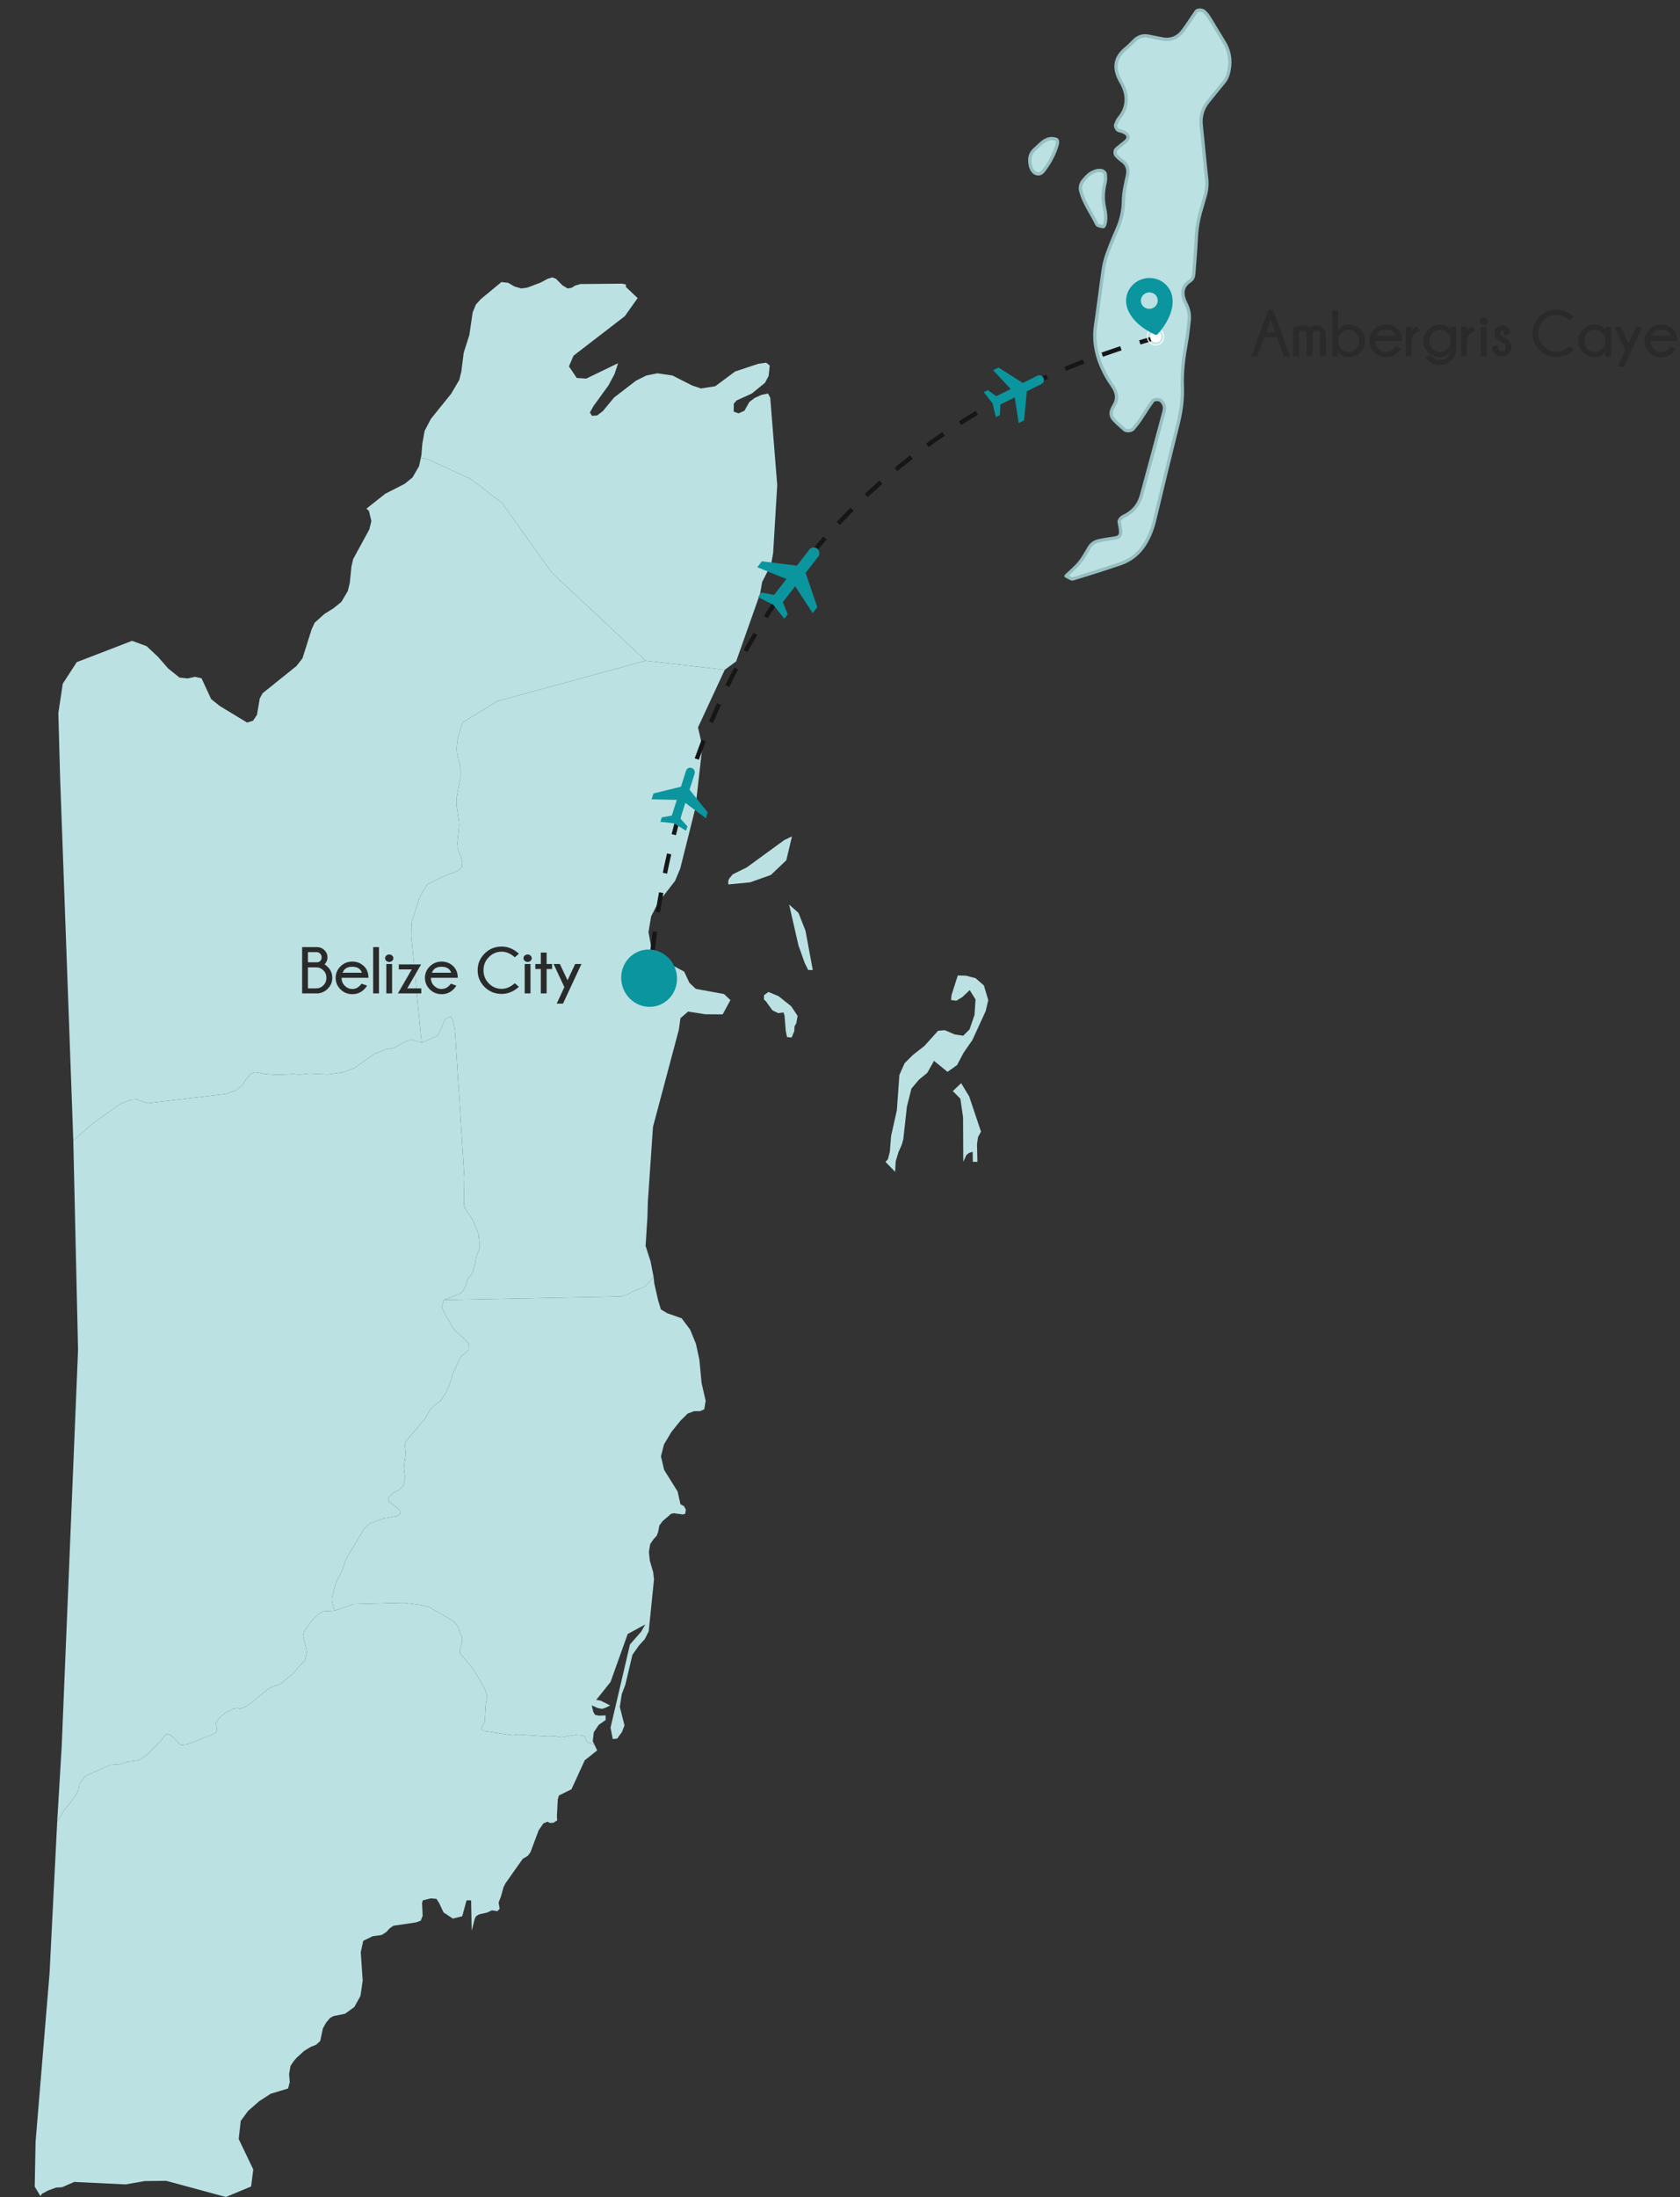
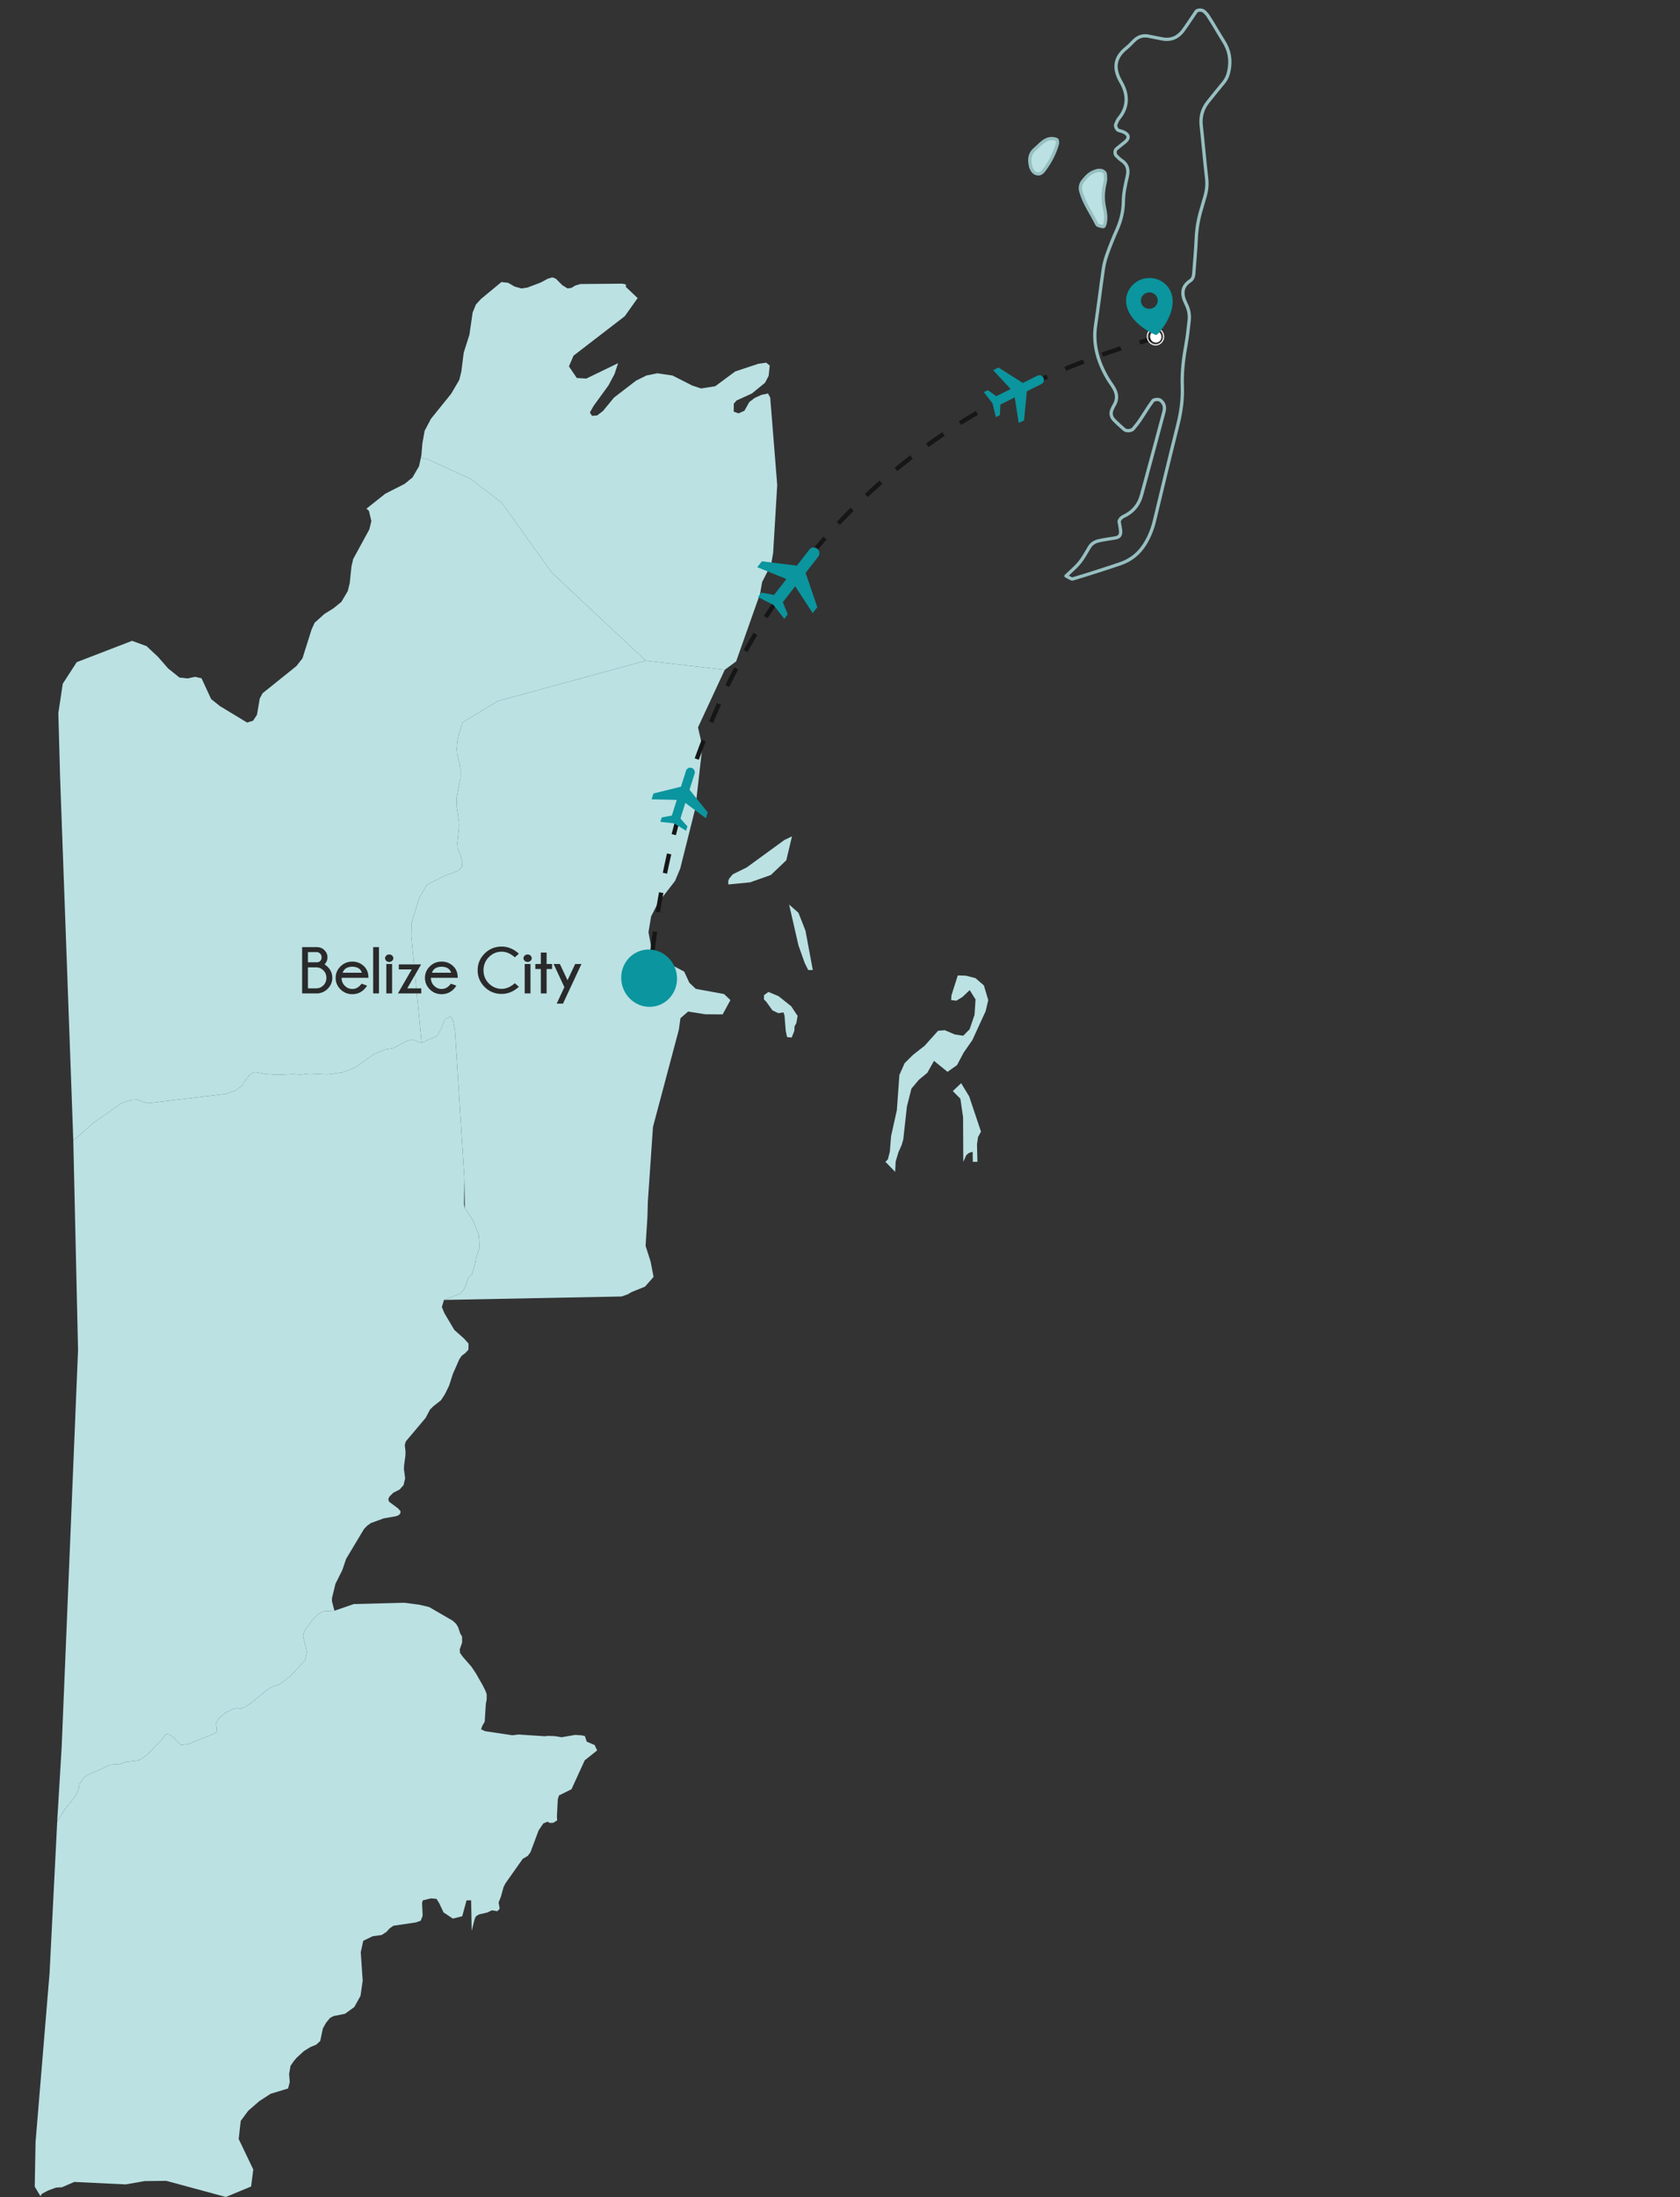
<svg xmlns="http://www.w3.org/2000/svg" width="765" height="1000" viewBox="0 0 765 1000" fill="none">
  <rect x="0" y="0" width="765" height="1000" fill="#333333" stroke="none" />
-   <path d="M491.601 256.052C489.873 258.187 487.672 259.972 485.412 262.17C486.698 262.747 487.816 263.715 488.489 263.514C495.743 261.329 502.962 259.031 510.118 256.602C515.047 254.924 518.761 251.855 521.442 247.483C523.475 244.152 524.821 240.673 525.717 236.927C529.191 222.428 532.676 207.929 536.314 193.474C537.766 187.713 538.603 181.925 538.376 175.972C538.116 169.331 538.948 162.823 540.142 156.324C540.765 152.918 541.062 149.464 541.489 146.03C541.835 143.226 541.299 140.714 539.934 138.009C538.145 134.461 537.748 130.557 541.907 127.861C543.21 127.027 543.524 125.682 543.621 124.257C543.987 119.065 544.492 113.88 544.715 108.679C544.911 104.13 545.66 99.712 546.978 95.378C547.581 93.391 548.136 91.387 548.711 89.387C549.496 86.701 549.781 84.011 549.457 81.159C548.524 73.195 547.88 65.21 546.99 57.241C546.539 53.212 547.476 49.645 549.96 46.492C552.33 43.457 554.814 40.499 557.246 37.515C558.604 35.847 559.284 33.962 559.684 31.859C560.548 27.208 559.813 22.884 557.199 18.793C555.657 16.396 554.25 13.925 552.77 11.498C551.842 9.98 550.921 8.456 549.936 6.977C549.547 6.401 548.98 5.927 548.522 5.394C547.669 4.407 545.332 4.281 544.634 5.279C542.654 8.138 540.809 11.1 538.744 13.893C536.499 16.929 533.408 18.46 529.346 17.724C527.191 17.338 525.046 16.866 522.892 16.453C520.574 16.021 518.547 16.609 516.865 18.088C515.546 19.252 514.437 20.651 513.054 21.738C507.42 26.18 506.843 31.158 510.487 37.41C513.71 42.949 513.826 48.737 509.433 53.95C508.778 54.732 508.481 55.785 508.037 56.718C507.737 57.353 508.504 59.051 509.324 59.355C509.997 59.604 510.726 59.712 511.386 59.988C514.099 61.124 514.449 62.825 512.318 64.597C510.981 65.707 509.566 66.733 508.266 67.886C507.589 68.48 507.617 70.186 508.216 70.778C508.969 71.533 509.711 72.333 510.595 72.92C513.432 74.773 514.026 77.15 513.328 80.219C512.487 83.928 511.595 87.709 511.55 91.479C511.501 96.124 510.476 100.375 508.607 104.549C507.056 108.035 505.612 111.59 504.318 115.177C503.498 117.443 502.804 119.799 502.45 122.183C501.178 130.758 500.201 139.371 498.894 147.943C497.595 156.582 499.854 164.509 504.251 172.066C505.144 173.603 506.251 175.02 507.151 176.558C508.695 179.172 508.937 181.826 507.31 184.469C506.949 185.057 506.674 185.7 506.386 186.329C505.592 188.097 505.936 189.76 507.271 191.157C508.759 192.697 510.381 194.125 511.994 195.537C512.879 196.319 515.207 196.152 515.995 195.23C517.118 193.912 518.207 192.544 519.171 191.122C521.12 188.239 522.867 185.229 524.951 182.446C525.386 181.857 527.059 181.648 527.904 181.959C528.786 182.276 529.636 183.332 529.987 184.238C530.341 185.158 530.301 186.346 530.044 187.314C526.754 199.674 523.405 212.027 520.056 224.379L519.757 225.483C518.713 229.327 516.482 232.349 512.901 234.387C511.702 235.074 510.213 235.403 509.586 237.338C509.756 238.277 510.04 239.648 510.224 241.012C510.554 243.434 509.898 244.482 507.884 244.838C505.388 245.266 502.862 245.58 500.399 246.132C498.624 246.531 497.076 247.408 496.104 249.005C494.654 251.392 493.353 253.888 491.601 256.052Z" fill="#BBE1E3" />
  <path d="M492.177 87.139C491.712 85.384 492.001 83.757 493.166 82.312C495.597 79.317 496.855 78.416 499.834 77.6C500.526 77.628 501.298 77.489 501.898 77.741C502.473 77.986 503.22 78.597 503.282 79.097C503.453 80.415 503.519 81.817 503.208 83.091C502.304 86.799 502.066 90.456 502.861 94.271C503.419 96.932 503.898 99.69 502.99 102.373C502.882 102.683 502.591 103.185 502.425 103.174C501.724 103.109 501.03 102.919 500.356 102.705C500.034 102.593 499.605 102.399 499.477 102.138C497.047 97.138 493.632 92.551 492.177 87.139Z" fill="#BBE1E3" />
  <path d="M472.184 79.074C470.614 78.728 469.94 77.479 469.412 76.181C469.28 75.86 469.213 75.522 469.313 75.833C468.454 72.308 468.944 69.779 471.341 67.79C473.461 66.034 475.118 63.654 478.119 63.137C479.082 62.973 480.228 63.157 481.143 63.52C481.486 63.659 481.669 64.835 481.502 65.418C480.321 69.718 478.27 73.635 475.606 77.231C474.825 78.292 473.865 79.449 472.184 79.074Z" fill="#BBE1E3" />
  <path d="M491.601 256.052C489.873 258.187 487.672 259.972 485.412 262.17C486.698 262.747 487.816 263.715 488.489 263.514C495.743 261.329 502.962 259.031 510.118 256.602C515.047 254.924 518.761 251.855 521.442 247.483C523.475 244.152 524.821 240.673 525.717 236.927C529.191 222.428 532.676 207.929 536.314 193.474C537.766 187.713 538.603 181.925 538.376 175.972C538.116 169.331 538.948 162.823 540.142 156.324C540.765 152.918 541.062 149.464 541.489 146.03C541.835 143.226 541.299 140.714 539.934 138.009C538.145 134.461 537.748 130.557 541.907 127.861C543.21 127.027 543.524 125.682 543.621 124.257C543.987 119.065 544.492 113.88 544.715 108.679C544.911 104.13 545.66 99.712 546.978 95.378C547.581 93.391 548.136 91.387 548.711 89.387C549.496 86.701 549.781 84.011 549.457 81.159C548.524 73.195 547.88 65.21 546.99 57.241C546.539 53.212 547.476 49.645 549.96 46.492C552.33 43.457 554.814 40.499 557.246 37.515C558.604 35.847 559.284 33.962 559.684 31.859C560.548 27.208 559.813 22.884 557.199 18.793C555.657 16.396 554.25 13.925 552.77 11.498C551.842 9.98 550.921 8.456 549.936 6.977C549.547 6.401 548.98 5.927 548.522 5.394C547.669 4.407 545.332 4.281 544.634 5.279C542.654 8.138 540.809 11.1 538.744 13.893C536.499 16.929 533.408 18.46 529.346 17.724C527.191 17.338 525.046 16.866 522.892 16.453C520.574 16.021 518.547 16.609 516.865 18.088C515.546 19.252 514.437 20.651 513.054 21.738C507.42 26.18 506.843 31.158 510.487 37.41C513.71 42.949 513.826 48.737 509.433 53.95C508.778 54.732 508.481 55.785 508.037 56.718C507.737 57.353 508.504 59.051 509.324 59.355C509.997 59.604 510.726 59.712 511.386 59.988C514.099 61.124 514.449 62.825 512.318 64.597C510.981 65.707 509.566 66.733 508.266 67.886C507.589 68.48 507.617 70.186 508.216 70.778C508.969 71.533 509.711 72.333 510.595 72.92C513.432 74.773 514.026 77.15 513.328 80.219C512.487 83.928 511.595 87.709 511.55 91.479C511.501 96.124 510.476 100.375 508.607 104.549C507.056 108.035 505.612 111.59 504.318 115.177C503.498 117.443 502.804 119.799 502.45 122.183C501.178 130.758 500.201 139.371 498.894 147.943C497.595 156.582 499.854 164.509 504.251 172.066C505.144 173.603 506.251 175.02 507.151 176.558C508.695 179.172 508.937 181.826 507.31 184.469C506.949 185.057 506.674 185.7 506.386 186.329C505.592 188.097 505.936 189.76 507.271 191.157C508.759 192.697 510.381 194.125 511.994 195.537C512.879 196.319 515.207 196.152 515.995 195.23C517.118 193.912 518.207 192.544 519.171 191.122C521.12 188.239 522.867 185.229 524.951 182.446C525.386 181.857 527.059 181.648 527.904 181.959C528.786 182.276 529.636 183.332 529.987 184.238C530.341 185.158 530.301 186.346 530.044 187.314C526.754 199.674 523.405 212.027 520.056 224.379L519.757 225.483C518.713 229.327 516.482 232.349 512.901 234.387C511.702 235.074 510.213 235.403 509.586 237.338C509.756 238.277 510.04 239.648 510.224 241.012C510.554 243.434 509.898 244.482 507.884 244.838C505.388 245.266 502.862 245.58 500.399 246.132C498.624 246.531 497.076 247.408 496.104 249.005C494.654 251.392 493.353 253.888 491.601 256.052Z" stroke="#97BFC1" stroke-width="1.5" stroke-linecap="round" stroke-linejoin="round" />
  <path d="M492.177 87.139C491.712 85.384 492.001 83.757 493.166 82.312C495.597 79.317 496.855 78.416 499.834 77.6C500.526 77.628 501.298 77.489 501.898 77.741C502.473 77.986 503.22 78.597 503.282 79.097C503.453 80.415 503.519 81.817 503.208 83.091C502.304 86.799 502.066 90.456 502.861 94.271C503.419 96.932 503.898 99.69 502.99 102.373C502.882 102.683 502.591 103.185 502.425 103.174C501.724 103.109 501.03 102.919 500.356 102.705C500.034 102.593 499.605 102.399 499.477 102.138C497.047 97.138 493.632 92.551 492.177 87.139Z" stroke="#97BFC1" stroke-width="1.5" stroke-linecap="round" stroke-linejoin="round" />
  <path d="M472.184 79.074C470.614 78.728 469.94 77.479 469.412 76.181C469.28 75.86 469.213 75.522 469.313 75.833C468.454 72.308 468.944 69.779 471.341 67.79C473.461 66.034 475.118 63.654 478.119 63.137C479.082 62.973 480.228 63.157 481.143 63.52C481.486 63.659 481.669 64.835 481.502 65.418C480.321 69.718 478.27 73.635 475.606 77.231C474.825 78.292 473.865 79.449 472.184 79.074Z" stroke="#97BFC1" stroke-width="1.5" stroke-linecap="round" stroke-linejoin="round" />
-   <path d="M444.88 520.869L445.079 528.838L442.987 528.838L442.903 524.236L441.197 524.797L440.034 525.751L438.642 528.838L438.541 508.523L437.315 500.106L433.872 496.626L437.669 493.035L441.318 499.039L446.706 515.089L445.356 517.558L444.88 520.869ZM360.274 458.018L363.196 462.395L362.613 465.706L361.782 467.221L361.712 469.241L360.48 472.271L358.384 472.047L357.796 469.241L357.24 462.283L356.785 460.823L354.377 461.16L351.725 459.869L348.864 455.885L347.881 454.931L347.899 452.967L349.91 451.508L354.504 453.416L360.274 458.018ZM448.016 448.534L450.015 455.212L448.82 460.262L442.783 473.394L438.81 479.118L435.802 484.786L431.46 487.872L425.308 482.878L422.242 488.321L418.437 491.464L415.024 495.504L412.973 503.641L411.315 518.624L410.609 521.093L409.114 524.46L407.85 528.669L407.614 533.383L403.186 528.838L404.292 527.715L405.195 524.236L405.762 517.109L408.391 505.325L409.547 489.275L411.917 483.944L415.764 480.128L420.999 476.031L427.151 469.185L430.203 468.904L434.798 470.868L438.617 471.43L441.514 468.512L443.754 461.946L444.217 454.931L441.565 450.666L438.242 453.809L435.484 455.492L433.119 455.212L433.241 453.079L436.133 443.988L439.836 444.1L444.201 445.223L448.016 448.534ZM370.112 441.519L368.02 441.519L366.405 438.264L363.578 430.296L359.324 411.721L363.577 415.481L366.782 423.618L370.112 441.519ZM341.547 401.62L331.641 402.574L331.612 401.002L332.022 399.936L333.649 397.972L340.029 394.829L357.128 382.371L360.637 380.688L358.046 391.575L351.033 398.253L341.547 401.62ZM297.611 581.195L293.723 585.629L287.493 588.154L285.901 589.108L283.077 590.118L202.164 591.689L208.981 589.052L209.937 588.491L211.198 587.032L212.234 585.011L212.525 583.328L213.56 581.251L214.826 580.073L215.439 578.389L216.445 574.742L216.778 572.385L218.261 568.401L218.258 565.314L217.923 561.61L215.232 555.213L211.704 549.994L211.297 548.254L211.448 535.965L207.176 469.185L206.341 464.583L205.179 462.619L202.629 463.966L200.882 468.175L199.118 471.486L191.989 474.684L187.296 426.087L187.402 420.082L191.103 408.298L194.486 402.63L203.417 398.196L206.511 397.242L208.957 396.064L210.378 394.549L210.499 392.36L210.092 390.621L208.456 386.243L208.253 383.887L209.073 375.918L208.985 374.01L207.882 366.49L207.928 363.123L209.645 354.257L209.672 349.879L209.367 347.859L208.159 343.37L207.954 340.957L208.214 337.534L208.805 334.672L210.63 328.835L226.599 319.127L294.064 300.721L330.024 304.873L317.842 331.08L319.824 339.778L316.684 367.669L309.733 395.391L307.367 401.002L299.611 410.991L296.504 417.108L295.293 424.291L296.78 432.316L300.556 436.412L311.551 442.249L313.896 447.299L316.843 450.105L329.706 452.462L332.599 455.212L329.07 461.721L321.184 461.665L313.33 460.431L309.845 463.461L309.134 468.624L297.335 512.956L295.004 546.964L294.81 553.978L293.976 567.11L296.25 574.181L297.611 581.195Z" fill="#BBE1E3" />
+   <path d="M444.88 520.869L445.079 528.838L442.987 528.838L442.903 524.236L441.197 524.797L440.034 525.751L438.642 528.838L438.541 508.523L437.315 500.106L433.872 496.626L437.669 493.035L441.318 499.039L446.706 515.089L445.356 517.558L444.88 520.869ZM360.274 458.018L363.196 462.395L362.613 465.706L361.782 467.221L361.712 469.241L360.48 472.271L358.384 472.047L357.796 469.241L357.24 462.283L356.785 460.823L354.377 461.16L351.725 459.869L348.864 455.885L347.881 454.931L347.899 452.967L349.91 451.508L354.504 453.416L360.274 458.018ZM448.016 448.534L450.015 455.212L448.82 460.262L442.783 473.394L438.81 479.118L435.802 484.786L431.46 487.872L425.308 482.878L422.242 488.321L418.437 491.464L415.024 495.504L412.973 503.641L411.315 518.624L410.609 521.093L409.114 524.46L407.85 528.669L407.614 533.383L403.186 528.838L404.292 527.715L405.195 524.236L405.762 517.109L408.391 505.325L409.547 489.275L411.917 483.944L415.764 480.128L420.999 476.031L427.151 469.185L430.203 468.904L434.798 470.868L438.617 471.43L441.514 468.512L443.754 461.946L444.217 454.931L441.565 450.666L438.242 453.809L435.484 455.492L433.119 455.212L433.241 453.079L436.133 443.988L439.836 444.1L444.201 445.223L448.016 448.534ZM370.112 441.519L368.02 441.519L366.405 438.264L363.578 430.296L359.324 411.721L363.577 415.481L366.782 423.618L370.112 441.519ZM341.547 401.62L331.641 402.574L331.612 401.002L332.022 399.936L333.649 397.972L340.029 394.829L357.128 382.371L360.637 380.688L358.046 391.575L351.033 398.253L341.547 401.62ZM297.611 581.195L293.723 585.629L287.493 588.154L285.901 589.108L283.077 590.118L202.164 591.689L208.981 589.052L209.937 588.491L211.198 587.032L212.234 585.011L212.525 583.328L213.56 581.251L214.826 580.073L215.439 578.389L216.445 574.742L216.778 572.385L218.261 568.401L218.258 565.314L217.923 561.61L215.232 555.213L211.704 549.994L211.448 535.965L207.176 469.185L206.341 464.583L205.179 462.619L202.629 463.966L200.882 468.175L199.118 471.486L191.989 474.684L187.296 426.087L187.402 420.082L191.103 408.298L194.486 402.63L203.417 398.196L206.511 397.242L208.957 396.064L210.378 394.549L210.499 392.36L210.092 390.621L208.456 386.243L208.253 383.887L209.073 375.918L208.985 374.01L207.882 366.49L207.928 363.123L209.645 354.257L209.672 349.879L209.367 347.859L208.159 343.37L207.954 340.957L208.214 337.534L208.805 334.672L210.63 328.835L226.599 319.127L294.064 300.721L330.024 304.873L317.842 331.08L319.824 339.778L316.684 367.669L309.733 395.391L307.367 401.002L299.611 410.991L296.504 417.108L295.293 424.291L296.78 432.316L300.556 436.412L311.551 442.249L313.896 447.299L316.843 450.105L329.706 452.462L332.599 455.212L329.07 461.721L321.184 461.665L313.33 460.431L309.845 463.461L309.134 468.624L297.335 512.956L295.004 546.964L294.81 553.978L293.976 567.11L296.25 574.181L297.611 581.195Z" fill="#BBE1E3" />
  <path d="M202.158 591.689L201.198 594.944L202.375 597.75L206.913 605.382L211.22 609.198L213.354 611.555L213.298 614.36L211.877 615.876L210.237 617.11L209.192 618.625L206.204 625.416L204.478 630.747L202.616 634.563L200.79 637.369L197.3 640.118L195.824 641.577L193.802 645.393L184.823 656.056L184.317 657.683L184.637 660.545L184.618 662.453L184.004 667.055L183.928 668.738L184.487 672.947L183.739 676.033L181.951 677.997L179.081 679.457L177.342 681.196L176.825 682.262L177.116 683.497L181.194 686.527L182.398 687.874L182.257 688.94L181.36 689.782L180.134 690.175L174.68 691.129L168.872 693.261L167.231 694.44L165.756 695.955L157.583 709.592L155.904 714.586L152.747 720.927L151.15 727.493L151.176 728.896L152.272 733.161L147.128 733.441L144.793 734.788L142.212 737.426L139.02 741.803L138.245 743.43L138.002 744.833L139.445 750.445L139.692 752.185L138.897 755.664L132.849 762.286L127.986 766.27L126.656 766.887L124.202 767.617L122.078 768.795L113.992 775.417L111.288 777.157L109.421 777.718L107.967 777.437L106.151 777.83L102.749 779.514L99.737 782.039L98.381 784.172L98.828 788.1L97.613 789.11L85.631 793.88L82.634 794.273L81.657 793.655L79.524 791.354L77.563 789.727L76.106 789.222L75.309 789.671L73.422 792.084L67.262 798.425L64.934 800.221L62.969 801.287L57.831 801.905L54.471 802.971L50.453 803.251L39.81 807.909L38.433 808.863L36.184 812.062L35.799 814.475L34.508 817.225L32.465 819.918L29.266 823.903L26.038 829.29L28.094 794.89L31.967 701.118L35.54 614.473L33.377 519.185L42.404 511.217L54.956 502.35L59.217 500.723L62.592 500.498L65.024 501.508L67.503 502.126L102.936 497.917L107.146 496.402L110.268 494.101L111.989 491.351L114.194 488.77L116.218 487.984L120.793 488.826L126.271 489.219L133.453 488.882L136.622 489.106L141.012 488.658L149.226 489.05L156.128 488.096L161.561 486.02L170.457 479.679L175.624 477.659L179.153 477.041L185.317 473.843L187.612 473.225L191.983 474.684L199.113 471.486L200.876 468.175L202.623 463.966L205.174 462.619L206.336 464.583L207.17 469.185L211.443 535.964L211.291 548.254L211.698 549.994L215.226 555.213L217.917 561.61L218.253 565.314L218.255 568.4L216.772 572.385L216.439 574.742L215.433 578.389L214.82 580.073L213.554 581.251L212.519 583.328L212.228 585.011L211.192 587.031L209.931 588.49L208.976 589.052L202.158 591.689Z" fill="#BBE1E3" />
  <path d="M330.017 304.873L294.057 300.721L251.33 260.709L228.544 228.891L214.401 218.06L194.765 209.025L191.642 208.352L191.889 207.173L192.328 201.842L193.351 196.118L196.202 190.675L205.434 179.227L209.128 172.942L210.077 169.069L211.155 160.54L213.743 152.403L215.221 142.245L216.71 138.598L219.024 136.072L228.325 128.384L231.388 128.721L234.262 130.405L237.443 131.303L240.118 130.91L246.191 128.609L249.431 126.869L251.512 126.252L253.132 126.869L256.083 129.843L258.469 131.303L260.234 131.022L261.985 129.956L264.333 129.282L283.265 129.114L284.987 129.451L285.009 130.629L290.357 135.68L284.5 143.929L261.171 161.886L259.061 166.769L262.644 172.044L266.94 172.324L281.456 165.31L279.829 170.248L277.08 175.411L270.278 184.782L268.615 187.757L269.555 189.272L271.912 189.103L274.557 187.083L279.595 180.966L289.593 173.278L294.324 170.921L299.348 169.911L306.232 170.921L315.165 175.467L319.212 176.814L325.684 175.804L334.788 169.069L345.292 165.59L348.876 165.085L350.509 166.376L350.005 171.09L348.345 174.232L342.373 179.114L335.457 182.257L334.142 183.716L334.102 187.364L336.315 188.149L338.976 186.971L341.21 182.987L343.643 181.135L346.729 179.732L349.721 179.114L350.721 180.966L353.912 220.754L352.06 251.618L351.136 256.893L347.045 264.918L346.122 270.193L335.205 301.057L330.017 304.873Z" fill="#BBE1E3" />
  <path d="M294.062 300.721L226.597 319.127L210.628 328.835L208.803 334.672L208.211 337.534L207.952 340.957L208.157 343.37L209.365 347.859L209.67 349.879L209.642 354.257L207.926 363.123L207.88 366.49L208.982 374.01L209.071 375.918L208.25 383.887L208.454 386.244L210.089 390.621L210.496 392.36L210.375 394.549L208.954 396.064L206.508 397.243L203.415 398.197L194.484 402.63L191.1 408.298L187.399 420.082L187.294 426.087L191.986 474.684L187.615 473.225L185.32 473.843L179.156 477.041L175.627 477.659L170.461 479.679L161.565 486.02L156.131 488.097L149.229 489.051L141.015 488.658L136.625 489.107L133.456 488.882L126.275 489.219L120.796 488.826L116.222 487.984L114.198 488.77L111.992 491.351L110.272 494.101L107.149 496.402L102.939 497.917L67.506 502.126L65.028 501.509L62.596 500.498L59.22 500.723L54.959 502.35L42.408 511.217L33.38 519.186L27.368 353.808L26.567 324.571L28.577 311.215L34.943 301.394L60.138 291.686L66.725 294.099L71.854 298.869L76.565 304.256L81.737 308.409L85.391 308.802L88.864 308.072L91.773 308.745L96.129 318.173L100.102 321.372L112.523 328.892L115.243 328.05L117.018 325.356L118.277 317.949L119.575 315.536L134.959 303.19L137.737 299.654L141.896 286.467L143.289 283.437L147.722 279.452L151.859 276.871L155.454 273.953L158.368 269.014L159.267 265.367L160.041 257.791L160.838 254.424L168.157 241.012L169.107 237.196L168.003 232.538L166.858 231.528L175.424 224.738L184.246 220.248L187.841 217.33L190.805 212.224L191.647 208.352L194.77 209.025L214.405 218.06L228.549 228.891L251.334 260.709L294.062 300.721Z" fill="#BBE1E3" />
-   <path d="M270.751 794.271L267.183 792.756L266.332 790.23L265.039 789.894L261.977 789.669L255.667 790.736L252.601 790.23L249.434 790.118L248.15 790.287L236.12 789.501L233.337 789.838L220.913 787.986L219.074 787.144L219.531 785.741L220.726 783.609L221.223 775.584L221.616 773.564L221.626 771.151L221.005 769.467L219.725 766.942L216.678 761.611L214.638 758.58L210.859 754.259L209.484 752.407L209.346 750.724L210.417 747.694L210.421 744.944L209.591 743.541L208.627 740.679L207.741 739.164L206.159 737.705L195.425 731.476L190.9 730.409L183.964 729.512L161.071 730.129L152.276 733.159L151.179 728.894L151.154 727.491L152.751 720.926L155.907 714.584L157.587 709.59L165.76 695.953L167.234 694.438L168.876 693.26L174.684 691.127L180.137 690.173L181.364 689.78L182.261 688.939L182.402 687.872L181.197 686.526L177.119 683.495L176.829 682.261L177.346 681.194L179.084 679.455L181.954 677.996L183.742 676.032L184.491 672.945L183.931 668.736L184.008 667.053L184.621 662.451L184.64 660.543L184.32 657.681L184.827 656.054L193.805 645.392L195.828 641.576L197.303 640.117L200.793 637.367L202.62 634.561L204.481 630.745L206.208 625.414L209.195 618.624L210.241 617.108L211.881 615.874L213.302 614.359L213.358 611.553L211.223 609.196L206.916 605.38L202.379 597.748L201.202 594.942L202.161 591.687L283.074 590.116L285.899 589.106L287.491 588.152L293.721 585.627L297.609 581.193L297.932 584.168L299.681 591.856L300.936 596.008L303.864 597.748L310.397 600.049L314.244 605.155L316.883 611.609L318.463 618.848L319.46 629.454L321.325 637.591L320.698 641.463L318.782 642.305L316.1 642.305L313.117 643.427L309.85 646.682L305.758 651.733L302.323 657.513L300.973 662.9L302.427 669.073L308.559 678.894L309.844 684.674L311.47 685.572L312.302 687.087L312.016 689.051L310.895 689.331L306.861 688.77L305.579 689.051L301.776 692.306L300.258 694.326L299.669 697.356L299.055 698.984L297.583 700.611L296.068 702.856L295.488 706.335L295.882 710.319L297.426 715.594L297.807 718.849L295.395 742.531L293.583 746.122L290.953 748.984L287.973 753.249L284.735 766.886L283.148 771.038L282.236 776.931L284.374 785.348L283.195 788.379L281.05 791.353L279.016 791.577L278.009 786.358L286.868 748.479L291.913 742.755L293.836 739.388L285.816 743.765L278.007 765.595L271.503 773.732L273.494 774.069L277.825 776.257L275.753 777.323L274.153 777.829L272.269 777.492L269.457 776.257L270.154 779.175L270.93 780.522L272.546 780.915L275.762 780.803L275.8 782.879L272.622 785.124L270.377 788.491L269.914 792.531L270.751 794.271Z" fill="#BBE1E3" />
  <path d="M270.75 794.273L271.921 796.742L266.263 801.232L260.227 814.419L254.539 817.225L253.982 819.021L253.589 826.933L253.726 828.561L251.976 829.683L250.368 829.739L249.339 829.178L247.422 829.964L245.28 833.106L241.546 843.095L240.342 844.723L238.007 846.126L230.164 857.237L229.284 858.976L228.076 863.354L227.05 865.935L227.531 868.797L226.479 869.919L224.004 869.526L221.823 870.537L218.138 871.378L216.758 872.22L216.138 873.511L214.787 878.842L214.535 864.981L212.443 864.981L210.483 872.22L206.211 873.286L201.976 870.48L199.967 866.216L198.753 864.307L196.174 864.083L192.543 864.981L192.189 866.159L192.456 871.996L191.585 874.24L189.4 875.026L179.129 876.541L177.381 877.776L175.961 879.347L173.788 880.75L169.721 881.311L165.414 883.387L164.275 888.606L165.155 901.569L164.154 908.472L161.349 913.522L157.115 916.609L151.824 917.675L150.283 918.517L148.498 920.649L147.044 923.231L145.808 929.011L143.961 930.694L141.352 931.761L138.435 933.556L135.11 936.587L133.64 938.326L132.282 940.347L131.652 944.05L131.934 947.754L131.182 950.616L123.233 953.029L118.038 956.396L112.969 960.829L109.619 965.375L108.696 973.624L115.332 987.485L114.346 995.229L102.847 999.999L75.679 992.648L65.919 992.76L57.203 994.275L33.796 993.153L28.261 995.566L25.475 995.734L21.958 997.025L19.089 998.54L18.412 999.606L15.812 995.285L16.193 974.971L22.572 898.09L26.041 829.29L29.268 823.903L32.468 819.919L34.511 817.225L35.802 814.475L36.187 812.062L38.435 808.864L39.812 807.91L50.456 803.252L54.474 802.971L57.833 801.905L62.971 801.288L64.937 800.222L67.264 798.426L73.425 792.085L75.312 789.671L76.108 789.223L77.566 789.728L79.526 791.355L81.66 793.656L82.637 794.273L85.633 793.88L97.615 789.11L98.831 788.1L98.384 784.172L99.74 782.039L102.751 779.514L106.153 777.831L107.97 777.438L109.423 777.718L111.291 777.157L113.994 775.418L122.081 768.796L124.205 767.617L126.659 766.888L127.989 766.271L132.851 762.286L138.899 755.664L139.694 752.185L139.448 750.445L138.005 744.834L138.248 743.431L139.022 741.803L142.215 737.426L144.795 734.789L147.131 733.442L152.275 733.161L161.07 730.131L183.963 729.514L190.899 730.412L195.424 731.478L206.158 737.707L207.74 739.166L208.626 740.681L209.59 743.543L210.42 744.946L210.416 747.696L209.345 750.726L209.483 752.41L210.858 754.261L214.637 758.582L216.677 761.613L219.724 766.944L221.004 769.469L221.624 771.153L221.615 773.566L221.222 775.586L220.725 783.611L219.53 785.743L219.073 787.146L220.912 787.988L233.336 789.84L236.119 789.503L248.149 790.289L249.433 790.12L252.6 790.233L255.666 790.738L261.976 789.671L265.038 789.896L266.331 790.233L267.182 792.758L270.75 794.273Z" fill="#BBE1E3" />
  <path d="M297.086 432.996C308.515 335.428 358.05 201.839 524.016 154.361" stroke="#161616" stroke-width="2" stroke-linejoin="round" stroke-dasharray="9 9" />
  <ellipse cx="12.681" cy="13.076" rx="12.681" ry="13.076" transform="matrix(0.98 -0.2 0.204 0.979 280.484 434.975)" fill="#0B959E" />
  <path d="M529.782 152.431C530.214 154.507 528.931 156.51 526.935 156.918C524.939 157.326 522.961 155.99 522.529 153.914C522.097 151.839 523.38 149.836 525.376 149.428C527.372 149.02 529.35 150.356 529.782 152.431Z" stroke="white" stroke-width="0.5" />
  <ellipse cx="2.567" cy="2.648" rx="2.567" ry="2.648" transform="matrix(0.98 -0.2 0.204 0.979 523.242 151.207)" fill="white" />
  <path d="M366.841 260.765L372.163 276.366L370.064 279.061L362.09 266.864L356.464 274.086L358.7 279.628L357.125 281.649L352.198 275.356L345.172 271.758L346.746 269.736L352.48 270.788L358.106 263.566L344.829 258.178L346.928 255.483L362.857 257.468L368.574 250.128C368.992 249.592 369.602 249.252 370.271 249.182C370.94 249.112 371.613 249.319 372.141 249.756C372.669 250.193 373.01 250.825 373.088 251.514C373.167 252.202 372.976 252.89 372.559 253.426L366.841 260.765Z" fill="#0B959E" />
  <path d="M313.986 359.441L322.26 369.781L321.418 372.438L312.08 365.456L309.822 372.578L313.021 376.151L312.39 378.144L306.96 374.776L300.687 374.065L301.319 372.072L305.922 371.217L308.179 364.095L296.713 363.827L297.555 361.169L310.086 358.081L312.38 350.844C312.547 350.315 312.913 349.88 313.398 349.633C313.882 349.387 314.445 349.35 314.962 349.53C315.479 349.711 315.909 350.093 316.156 350.595C316.403 351.096 316.448 351.675 316.281 352.203L313.986 359.441Z" fill="#0B959E" />
  <path d="M467.592 178.115L466.318 191.312L463.874 192.531L462.061 180.874L455.511 184.142L455.313 188.951L453.48 189.865L451.946 183.565L447.968 178.484L449.801 177.569L453.675 180.347L460.225 177.08L452.237 168.503L454.681 167.284L465.755 174.321L472.41 171C472.897 170.758 473.46 170.725 473.976 170.909C474.492 171.094 474.918 171.48 475.162 171.983C475.406 172.486 475.446 173.065 475.275 173.592C475.103 174.119 474.734 174.552 474.248 174.794L467.592 178.115Z" fill="#0B959E" />
  <path d="M521.246 126.749C518.497 127.314 516.082 128.916 514.531 131.202C512.98 133.489 512.42 136.274 512.973 138.946C514.768 147.568 525.552 152.152 526.01 152.343C526.191 152.418 526.392 152.438 526.586 152.398C526.779 152.358 526.956 152.262 527.092 152.122C527.437 151.767 535.51 143.328 533.715 134.706C533.156 132.035 531.529 129.697 529.191 128.205C526.854 126.714 523.997 126.19 521.246 126.749ZM522.581 133.162C523.327 133.009 524.101 133.075 524.805 133.351C525.509 133.627 526.111 134.1 526.536 134.711C526.961 135.322 527.189 136.044 527.192 136.784C527.194 137.525 526.971 138.251 526.55 138.871C526.129 139.492 525.53 139.978 524.828 140.269C524.126 140.56 523.352 140.642 522.605 140.506C521.859 140.369 521.172 140.02 520.632 139.502C520.092 138.985 519.723 138.321 519.573 137.597C519.37 136.625 519.574 135.612 520.138 134.78C520.702 133.948 521.581 133.366 522.581 133.162Z" fill="#0B959E" />
-   <path d="M580.643 151.191L578.621 145.596L576.585 151.191H580.643ZM579.778 141.157L587.41 162.236H584.656L581.478 153.477H575.75L572.513 162.236H569.744L577.479 141.157H579.778ZM591.556 151.206V162.236H588.904V148.848H590.56C591.282 148.369 592.181 148.13 593.255 148.13C594.505 148.13 595.535 148.442 596.346 149.067C597.137 148.442 598.157 148.13 599.407 148.13C600.657 148.13 601.712 148.56 602.571 149.419C603.343 150.21 603.748 151.138 603.787 152.202V162.236H601.136V151.631C601.019 150.82 600.442 150.415 599.407 150.415C598.548 150.415 597.957 150.796 597.635 151.558V162.236H594.983V151.631H594.969C594.861 150.82 594.29 150.415 593.255 150.415C592.532 150.415 591.966 150.679 591.556 151.206ZM606.688 141.157H609.339V150.386C610.384 148.628 611.971 147.749 614.1 147.749C616.229 147.749 618.025 148.481 619.49 149.946C620.955 151.411 621.688 153.154 621.688 155.176C621.688 157.178 620.955 158.916 619.49 160.391C618.025 161.855 616.229 162.588 614.1 162.588C611.971 162.588 610.384 161.704 609.339 159.937V162.236H606.688V141.157ZM609.339 154.048V156.304C609.515 157.241 609.969 158.071 610.701 158.794C611.658 159.741 612.791 160.215 614.1 160.215C615.408 160.215 616.546 159.731 617.513 158.765C618.489 157.798 618.978 156.602 618.978 155.176C618.978 153.74 618.489 152.534 617.513 151.558C616.546 150.581 615.408 150.093 614.1 150.093C612.791 150.093 611.639 150.591 610.643 151.587C609.949 152.28 609.515 153.101 609.339 154.048ZM626.727 152.817H635.501C634.876 151.001 633.421 150.093 631.136 150.093C628.841 150.093 627.371 151.001 626.727 152.817ZM626.258 155.132V155.176C626.258 156.602 626.741 157.798 627.708 158.765C628.675 159.731 629.817 160.215 631.136 160.215C632.444 160.215 633.592 159.722 634.578 158.735C634.715 158.599 634.979 158.291 635.369 157.812L637.859 158.691C637.488 159.316 637.059 159.868 636.57 160.347C635.086 161.841 633.274 162.588 631.136 162.588C629.017 162.588 627.22 161.855 625.745 160.391C624.28 158.916 623.548 157.178 623.548 155.176C623.548 153.154 624.28 151.411 625.745 149.946C627.22 148.481 629.017 147.749 631.136 147.749C633.274 147.749 635.086 148.491 636.57 149.976C637.85 151.265 638.489 152.983 638.489 155.132H626.258ZM646.604 150.84C645.394 151.025 644.456 151.509 643.792 152.29C643.128 153.062 642.796 154.033 642.796 155.205V162.236H640.145V148.848H642.796V150.752C643.187 149.707 644.026 148.979 645.315 148.569L646.604 150.84ZM660.477 154.048C660.281 153.101 659.822 152.261 659.1 151.528C658.152 150.571 657.024 150.093 655.716 150.093C654.397 150.093 653.255 150.581 652.288 151.558C651.321 152.534 650.838 153.74 650.838 155.176C650.838 156.602 651.321 157.803 652.288 158.779C653.255 159.746 654.397 160.229 655.716 160.229C657.024 160.229 658.172 159.736 659.158 158.75C659.842 158.066 660.281 157.256 660.477 156.318V154.048ZM660.301 159.966C659.383 161.714 657.854 162.588 655.716 162.588C653.597 162.588 651.8 161.855 650.325 160.391C648.86 158.916 648.128 157.178 648.128 155.176C648.128 153.154 648.86 151.416 650.325 149.961C651.8 148.496 653.597 147.764 655.716 147.764C657.845 147.764 659.437 148.647 660.491 150.415V148.848H663.143V158.926C663.143 160.889 662.435 162.573 661.019 163.979C659.534 165.474 657.728 166.221 655.599 166.221C653.47 166.221 651.678 165.493 650.223 164.038C649.891 163.696 649.471 163.188 648.963 162.515L651.497 161.592C651.839 162.021 652.078 162.295 652.215 162.412C653.162 163.369 654.29 163.848 655.599 163.848C658.362 163.848 659.93 162.554 660.301 159.966ZM671.8 150.84C670.589 151.025 669.651 151.509 668.987 152.29C668.323 153.062 667.991 154.033 667.991 155.205V162.236H665.34V148.848H667.991V150.752C668.382 149.707 669.222 148.979 670.511 148.569L671.8 150.84ZM676.912 148.848V162.236H674.275V148.848H676.912ZM675.608 144.512C676.146 144.512 676.59 144.688 676.941 145.039C677.303 145.381 677.483 145.767 677.483 146.196C677.483 146.646 677.303 147.046 676.941 147.397C676.59 147.739 676.146 147.91 675.608 147.91C675.052 147.91 674.598 147.739 674.246 147.397C673.895 147.046 673.719 146.646 673.719 146.196C673.719 145.767 673.895 145.381 674.246 145.039C674.598 144.688 675.052 144.512 675.608 144.512ZM683.548 155.557C682.552 155.01 681.868 154.551 681.497 154.18C680.774 153.457 680.413 152.627 680.413 151.689C680.413 150.762 680.765 149.941 681.468 149.229C682.171 148.516 683.05 148.159 684.104 148.159C685.159 148.159 686.009 148.486 686.653 149.141C687.317 149.805 687.649 150.532 687.649 151.323V151.733L685.276 152.7C685.13 151.597 684.959 150.947 684.764 150.752C684.578 150.557 684.358 150.459 684.104 150.459C683.851 150.459 683.611 150.571 683.387 150.796C683.162 151.021 683.05 151.318 683.05 151.689C683.05 152.061 683.177 152.373 683.431 152.627C683.597 152.803 683.982 153.081 684.588 153.462C685.691 154.067 686.497 154.619 687.005 155.117C687.806 155.938 688.206 156.904 688.206 158.018C688.206 159.16 687.791 160.151 686.961 160.991C686.131 161.831 685.091 162.251 683.841 162.251C682.591 162.251 681.546 161.831 680.706 160.991C679.876 160.151 679.461 159.102 679.461 157.842L682.098 157.183C682.098 158.315 682.278 159.062 682.64 159.424C683.001 159.785 683.401 159.966 683.841 159.966C684.28 159.966 684.681 159.785 685.042 159.424C685.413 159.062 685.599 158.594 685.599 158.018C685.599 157.461 685.403 156.992 685.013 156.611C684.778 156.387 684.29 156.035 683.548 155.557ZM714.778 157.593L716.624 159.233C714.251 161.392 711.639 162.471 708.787 162.471C705.721 162.471 703.128 161.416 701.009 159.307C698.899 157.188 697.845 154.648 697.845 151.689C697.845 148.76 698.899 146.23 701.009 144.102C703.128 141.973 705.721 140.908 708.787 140.908C711.639 140.908 714.251 141.992 716.624 144.16L714.778 145.801C712.845 144.092 710.848 143.237 708.787 143.237C706.541 143.237 704.598 144.058 702.957 145.698C701.326 147.329 700.511 149.326 700.511 151.689C700.511 154.072 701.326 156.079 702.957 157.71C704.598 159.341 706.541 160.156 708.787 160.156C710.848 160.156 712.845 159.302 714.778 157.593ZM733.66 162.236H731.009V159.893C729.964 161.689 728.372 162.588 726.233 162.588C724.114 162.588 722.317 161.855 720.843 160.391C719.378 158.916 718.646 157.178 718.646 155.176C718.646 153.154 719.378 151.411 720.843 149.946C722.317 148.481 724.114 147.749 726.233 147.749C728.372 147.749 729.964 148.638 731.009 150.415V148.848H733.66V162.236ZM731.009 156.23V154.092C730.823 153.125 730.379 152.29 729.676 151.587C728.689 150.591 727.542 150.093 726.233 150.093C724.915 150.093 723.772 150.581 722.806 151.558C721.839 152.534 721.355 153.74 721.355 155.176C721.355 156.602 721.839 157.798 722.806 158.765C723.772 159.731 724.915 160.215 726.233 160.215C727.542 160.215 728.689 159.722 729.676 158.735C730.379 158.032 730.823 157.197 731.009 156.23ZM739.461 166.88H736.604L740.091 159.38L735.184 148.848H738.04L741.526 156.245L745.013 148.848H747.869L739.461 166.88ZM752.029 152.817H760.804C760.179 151.001 758.724 150.093 756.438 150.093C754.144 150.093 752.674 151.001 752.029 152.817ZM751.561 155.132V155.176C751.561 156.602 752.044 157.798 753.011 158.765C753.978 159.731 755.12 160.215 756.438 160.215C757.747 160.215 758.895 159.722 759.881 158.735C760.018 158.599 760.281 158.291 760.672 157.812L763.162 158.691C762.791 159.316 762.361 159.868 761.873 160.347C760.389 161.841 758.577 162.588 756.438 162.588C754.319 162.588 752.522 161.855 751.048 160.391C749.583 158.916 748.851 157.178 748.851 155.176C748.851 153.154 749.583 151.411 751.048 149.946C752.522 148.481 754.319 147.749 756.438 147.749C758.577 147.749 760.389 148.491 761.873 149.976C763.152 151.265 763.792 152.983 763.792 155.132H751.561Z" fill="#2A2A2A" />
  <path d="M144.064 449.872C145.285 449.872 146.35 449.418 147.258 448.51C148.176 447.592 148.635 446.454 148.635 445.097C148.635 443.739 148.176 442.602 147.258 441.684C146.35 440.766 145.285 440.307 144.064 440.307H140.227V449.872H144.064ZM140.227 433.378V438.007H144.475C145.051 437.948 145.495 437.758 145.808 437.436C146.237 437.016 146.452 436.454 146.452 435.751C146.452 435.067 146.228 434.501 145.778 434.052C145.329 433.603 144.821 433.378 144.255 433.378H140.227ZM147.756 438.988C148.078 439.066 148.581 439.452 149.265 440.146C150.632 441.513 151.315 443.163 151.315 445.097C151.315 447.011 150.607 448.676 149.191 450.092C148.049 451.244 146.604 451.938 144.855 452.172H137.575V431.093H144.27C145.646 431.093 146.799 431.557 147.727 432.484C148.654 433.412 149.118 434.501 149.118 435.751C149.118 437.011 148.664 438.09 147.756 438.988ZM156.018 442.753H164.792C164.167 440.937 162.712 440.028 160.427 440.028C158.132 440.028 156.662 440.937 156.018 442.753ZM155.549 445.067V445.111C155.549 446.537 156.032 447.733 156.999 448.7C157.966 449.667 159.108 450.15 160.427 450.15C161.735 450.15 162.883 449.657 163.869 448.671C164.006 448.534 164.27 448.227 164.66 447.748L167.15 448.627C166.779 449.252 166.35 449.804 165.861 450.282C164.377 451.776 162.565 452.523 160.427 452.523C158.308 452.523 156.511 451.791 155.036 450.326C153.571 448.852 152.839 447.113 152.839 445.111C152.839 443.09 153.571 441.347 155.036 439.882C156.511 438.417 158.308 437.685 160.427 437.685C162.565 437.685 164.377 438.427 165.861 439.911C167.141 441.2 167.78 442.919 167.78 445.067H155.549ZM172.57 431.093V452.172H169.919V431.093H172.57ZM178.547 438.783V452.172H175.91V438.783H178.547ZM177.243 434.447C177.78 434.447 178.225 434.623 178.576 434.975C178.938 435.316 179.118 435.702 179.118 436.132C179.118 436.581 178.938 436.981 178.576 437.333C178.225 437.675 177.78 437.846 177.243 437.846C176.687 437.846 176.232 437.675 175.881 437.333C175.529 436.981 175.354 436.581 175.354 436.132C175.354 435.702 175.529 435.316 175.881 434.975C176.232 434.623 176.687 434.447 177.243 434.447ZM187.497 441.244H181.608V438.959H191.76L185.446 449.872H191.833V452.172H181.198L187.497 441.244ZM196.682 442.753H205.456C204.831 440.937 203.376 440.028 201.091 440.028C198.796 440.028 197.326 440.937 196.682 442.753ZM196.213 445.067V445.111C196.213 446.537 196.696 447.733 197.663 448.7C198.63 449.667 199.772 450.15 201.091 450.15C202.399 450.15 203.547 449.657 204.533 448.671C204.67 448.534 204.934 448.227 205.324 447.748L207.814 448.627C207.443 449.252 207.014 449.804 206.525 450.282C205.041 451.776 203.229 452.523 201.091 452.523C198.972 452.523 197.175 451.791 195.7 450.326C194.235 448.852 193.503 447.113 193.503 445.111C193.503 443.09 194.235 441.347 195.7 439.882C197.175 438.417 198.972 437.685 201.091 437.685C203.229 437.685 205.041 438.427 206.525 439.911C207.805 441.2 208.444 442.919 208.444 445.067H196.213ZM234.431 447.528L236.276 449.169C233.903 451.327 231.291 452.406 228.439 452.406C225.373 452.406 222.78 451.352 220.661 449.242C218.552 447.123 217.497 444.584 217.497 441.625C217.497 438.695 218.552 436.166 220.661 434.037C222.78 431.908 225.373 430.844 228.439 430.844C231.291 430.844 233.903 431.928 236.276 434.096L234.431 435.736C232.497 434.027 230.5 433.173 228.439 433.173C226.193 433.173 224.25 433.993 222.609 435.634C220.979 437.265 220.163 439.262 220.163 441.625C220.163 444.008 220.979 446.015 222.609 447.646C224.25 449.276 226.193 450.092 228.439 450.092C230.5 450.092 232.497 449.237 234.431 447.528ZM241.564 438.783V452.172H238.928V438.783H241.564ZM240.261 434.447C240.798 434.447 241.242 434.623 241.594 434.975C241.955 435.316 242.136 435.702 242.136 436.132C242.136 436.581 241.955 436.981 241.594 437.333C241.242 437.675 240.798 437.846 240.261 437.846C239.704 437.846 239.25 437.675 238.898 437.333C238.547 436.981 238.371 436.581 238.371 436.132C238.371 435.702 238.547 435.316 238.898 434.975C239.25 434.623 239.704 434.447 240.261 434.447ZM246.267 438.783V433.583H248.903V438.783H251.394V441.068H248.903V452.172H246.267V441.068H243.776V438.783H246.267ZM256.359 456.815H253.503L256.989 449.315L252.082 438.783H254.938L258.425 446.181L261.911 438.783H264.768L256.359 456.815Z" fill="#2A2A2A" />
</svg>